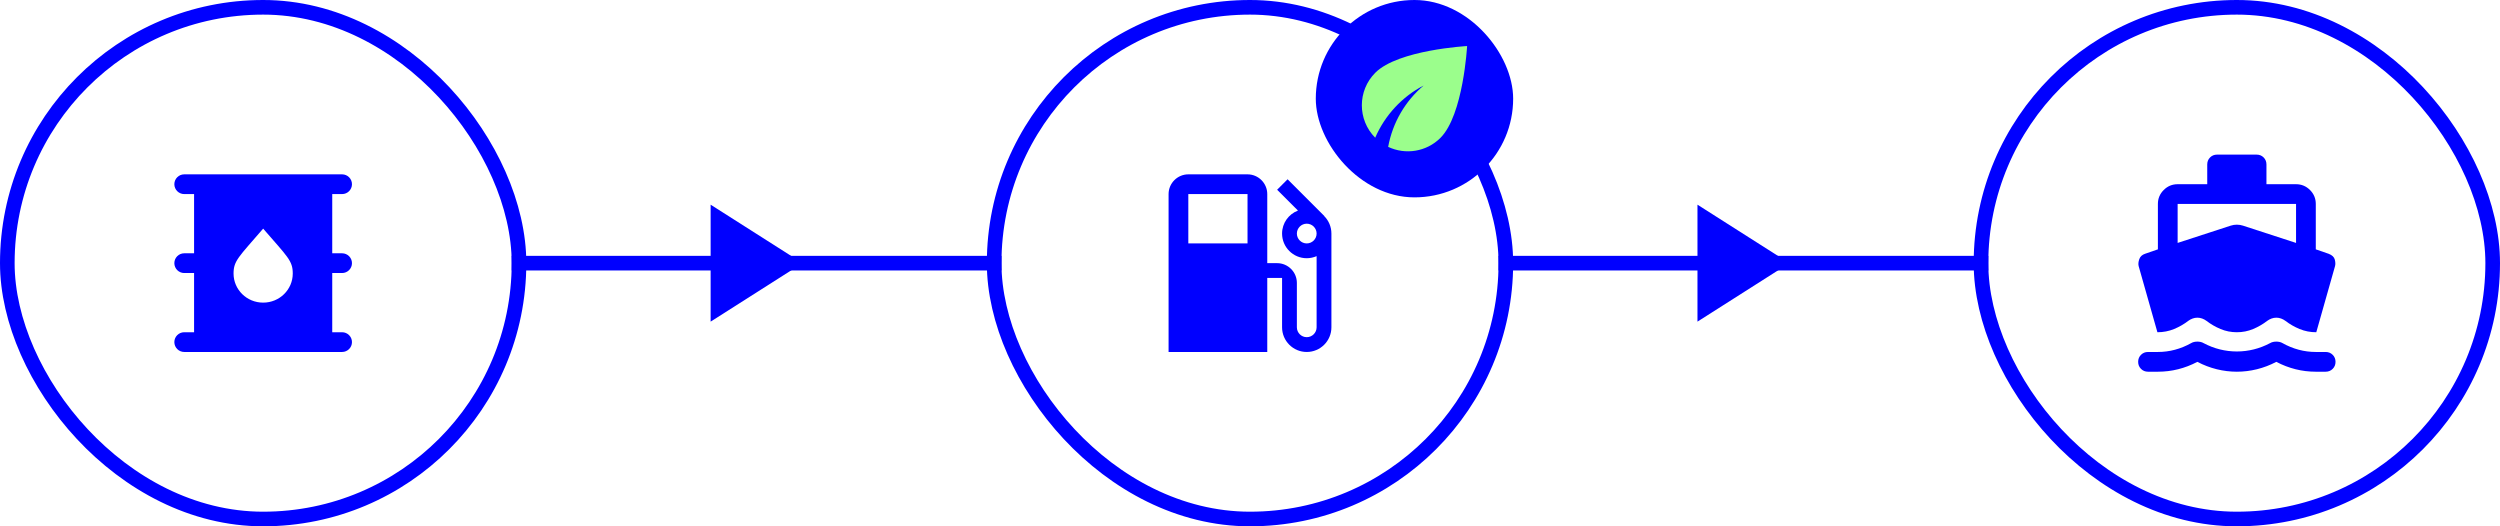
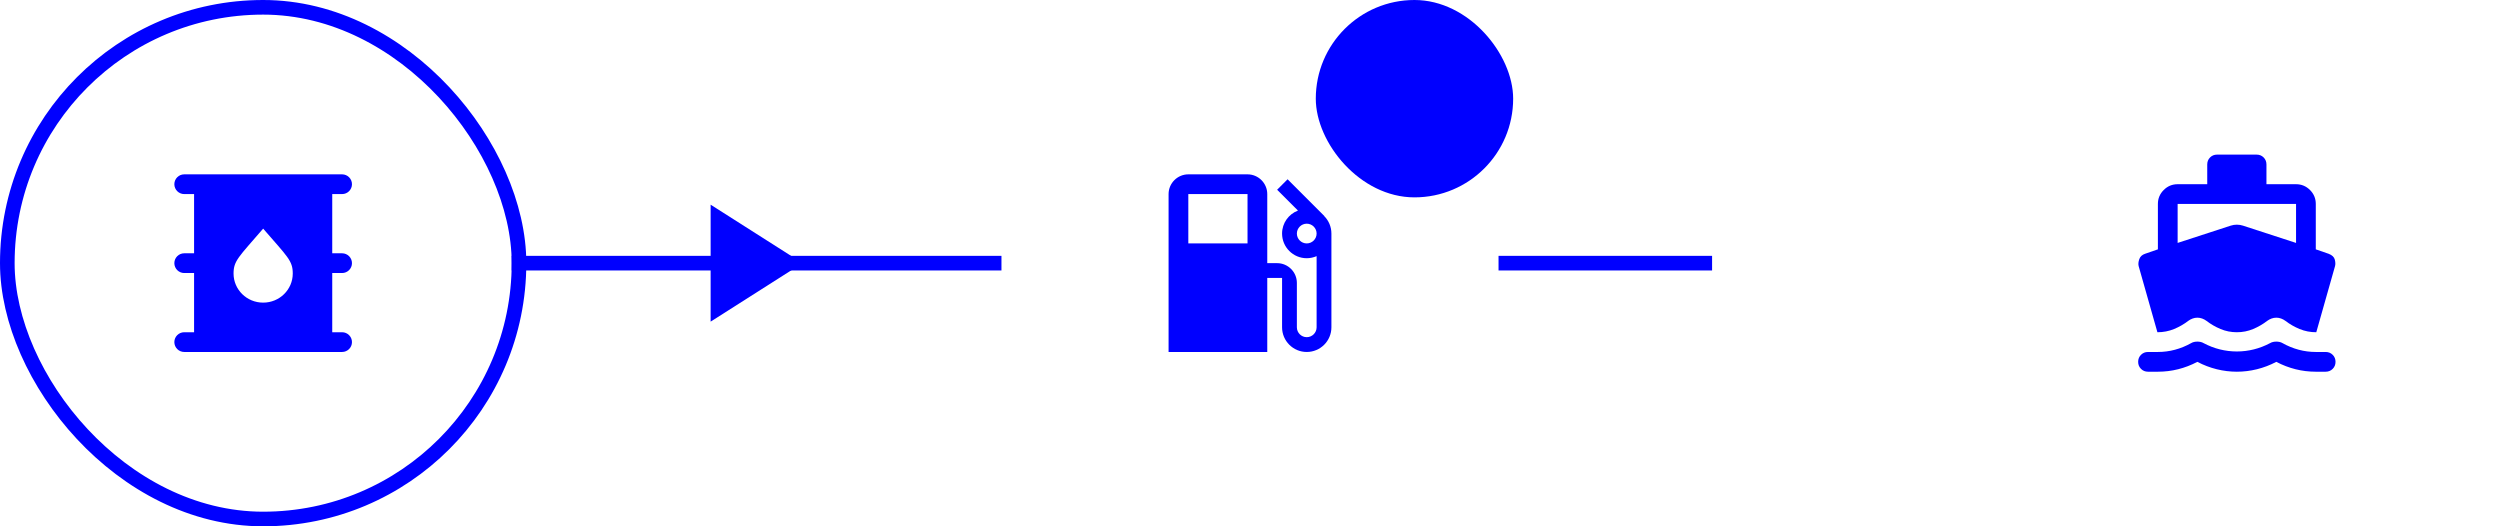
<svg xmlns="http://www.w3.org/2000/svg" width="342" height="72" viewBox="0 0 342 72" fill="none">
  <rect x="1" y="1" width="70" height="70" rx="35" stroke="#0000FF" stroke-width="2" />
  <path d="M46.8 37.35C47.543 37.35 48.15 36.743 48.15 36C48.15 35.258 47.543 34.65 46.8 34.65H45.45V26.55H46.8C47.543 26.55 48.15 25.943 48.15 25.2C48.15 24.458 47.543 23.85 46.8 23.85H25.2C24.458 23.85 23.85 24.458 23.85 25.2C23.85 25.943 24.458 26.55 25.2 26.55H26.55V34.65H25.2C24.458 34.65 23.85 35.258 23.85 36C23.85 36.743 24.458 37.35 25.2 37.35H26.55V45.45H25.2C24.458 45.45 23.85 46.058 23.85 46.8C23.85 47.543 24.458 48.15 25.2 48.15H46.8C47.543 48.15 48.15 47.543 48.15 46.8C48.15 46.058 47.543 45.45 46.8 45.45H45.45V37.35H46.8ZM36 41.4C33.759 41.4 31.95 39.618 31.95 37.418C31.95 35.663 32.652 35.163 36 31.275C39.335 35.136 40.05 35.649 40.05 37.418C40.05 39.618 38.241 41.4 36 41.4Z" fill="#0000FF" />
  <rect x="70" y="35" width="29.214" height="2" fill="#0000FF" />
  <path d="M97.214 28V44L109.786 36L97.214 28Z" fill="#0000FF" />
  <rect x="107.786" y="35" width="29.214" height="2" fill="#0000FF" />
-   <rect x="136" y="1" width="70" height="70" rx="35" stroke="#0000FF" stroke-width="2" />
-   <path d="M181.152 29.561L181.165 29.547L176.143 24.525L174.712 25.956L177.561 28.805C176.292 29.291 175.387 30.506 175.387 31.95C175.387 33.813 176.899 35.325 178.762 35.325C179.248 35.325 179.694 35.217 180.112 35.042V44.775C180.112 45.518 179.505 46.125 178.762 46.125C178.02 46.125 177.412 45.518 177.412 44.775V38.7C177.412 37.215 176.197 36 174.712 36H173.362V26.55C173.362 25.065 172.147 23.85 170.662 23.85H162.562C161.077 23.85 159.862 25.065 159.862 26.55V48.15H173.362V38.025H175.387V44.775C175.387 46.638 176.899 48.15 178.762 48.15C180.625 48.15 182.137 46.638 182.137 44.775V31.95C182.137 31.019 181.759 30.168 181.152 29.561ZM170.662 33.3H162.562V26.55H170.662V33.3ZM178.762 33.3C178.02 33.3 177.412 32.693 177.412 31.95C177.412 31.208 178.02 30.6 178.762 30.6C179.505 30.6 180.112 31.208 180.112 31.95C180.112 32.693 179.505 33.3 178.762 33.3Z" fill="#0000FF" />
+   <path d="M181.152 29.561L181.165 29.547L176.143 24.525L174.712 25.956L177.561 28.805C176.292 29.291 175.387 30.506 175.387 31.95C175.387 33.813 176.899 35.325 178.762 35.325C179.248 35.325 179.694 35.217 180.112 35.042V44.775C180.112 45.518 179.505 46.125 178.762 46.125C178.02 46.125 177.412 45.518 177.412 44.775V38.7C177.412 37.215 176.197 36 174.712 36H173.362V26.55C173.362 25.065 172.147 23.85 170.662 23.85H162.562C161.077 23.85 159.862 25.065 159.862 26.55V48.15H173.362V38.025H175.387V44.775C175.387 46.638 176.899 48.15 178.762 48.15C180.625 48.15 182.137 46.638 182.137 44.775V31.95C182.137 31.019 181.759 30.168 181.152 29.561ZM170.662 33.3H162.562V26.55H170.662V33.3M178.762 33.3C178.02 33.3 177.412 32.693 177.412 31.95C177.412 31.208 178.02 30.6 178.762 30.6C179.505 30.6 180.112 31.208 180.112 31.95C180.112 32.693 179.505 33.3 178.762 33.3Z" fill="#0000FF" />
  <rect x="180" y="-0" width="27" height="27" rx="13.5" fill="#0000FF" />
-   <path d="M188.145 9.946C185.688 12.403 185.688 16.383 188.127 18.841C189.45 15.78 191.808 13.223 194.751 11.701C192.258 13.808 190.512 16.752 189.9 20.092C192.24 21.2 195.12 20.794 197.055 18.859C200.187 15.726 200.7 6.299 200.7 6.299C200.7 6.299 191.277 6.812 188.145 9.946Z" fill="#9BFE8C" />
  <rect x="205" y="35" width="29.214" height="2" fill="#0000FF" />
-   <path d="M232.214 28V44L244.786 36L232.214 28Z" fill="#0000FF" />
-   <rect x="242.786" y="35" width="29.214" height="2" fill="#0000FF" />
-   <rect x="271" y="1" width="70" height="70" rx="35" stroke="#0000FF" stroke-width="2" />
  <path d="M295.133 45.45L292.567 36.405C292.5 36.135 292.528 35.82 292.651 35.46C292.775 35.1 293.04 34.852 293.445 34.717L295.2 34.11V27.9C295.2 27.157 295.465 26.522 295.994 25.994C296.522 25.465 297.158 25.2 297.9 25.2H301.95V22.5C301.95 22.117 302.08 21.797 302.339 21.537C302.597 21.279 302.918 21.15 303.3 21.15H308.7C309.083 21.15 309.403 21.279 309.663 21.537C309.921 21.797 310.05 22.117 310.05 22.5V25.2H314.1C314.843 25.2 315.478 25.465 316.008 25.994C316.536 26.522 316.8 27.157 316.8 27.9V34.11L318.555 34.717C319.028 34.897 319.309 35.162 319.399 35.51C319.489 35.859 319.5 36.157 319.433 36.405L316.868 45.45C316.058 45.45 315.298 45.304 314.59 45.011C313.881 44.719 313.234 44.347 312.649 43.897C312.469 43.762 312.272 43.655 312.059 43.576C311.845 43.498 311.625 43.459 311.4 43.459C311.175 43.459 310.955 43.498 310.741 43.576C310.528 43.655 310.331 43.762 310.151 43.897C309.566 44.347 308.925 44.719 308.228 45.011C307.53 45.304 306.788 45.45 306 45.45C305.213 45.45 304.47 45.304 303.773 45.011C303.075 44.719 302.434 44.347 301.849 43.897C301.669 43.762 301.472 43.655 301.259 43.576C301.045 43.498 300.825 43.459 300.6 43.459C300.375 43.459 300.156 43.498 299.943 43.576C299.728 43.655 299.531 43.762 299.351 43.897C298.766 44.347 298.12 44.719 297.411 45.011C296.702 45.304 295.943 45.45 295.133 45.45ZM293.85 50.85C293.468 50.85 293.147 50.72 292.889 50.461C292.63 50.203 292.5 49.882 292.5 49.5C292.5 49.117 292.63 48.797 292.889 48.539C293.147 48.279 293.468 48.15 293.85 48.15H295.2C295.988 48.15 296.764 48.049 297.529 47.846C298.294 47.644 299.036 47.34 299.756 46.935C299.869 46.867 299.998 46.816 300.144 46.782C300.29 46.749 300.443 46.732 300.6 46.732C300.758 46.732 300.91 46.749 301.056 46.782C301.202 46.816 301.331 46.867 301.444 46.935C302.164 47.317 302.906 47.604 303.671 47.795C304.436 47.986 305.213 48.082 306 48.082C306.788 48.082 307.564 47.986 308.329 47.795C309.094 47.604 309.836 47.317 310.556 46.935C310.669 46.867 310.798 46.816 310.945 46.782C311.091 46.749 311.243 46.732 311.4 46.732C311.558 46.732 311.709 46.749 311.855 46.782C312.002 46.816 312.131 46.867 312.244 46.935C312.964 47.34 313.706 47.644 314.471 47.846C315.236 48.049 316.013 48.15 316.8 48.15H318.15C318.533 48.15 318.853 48.279 319.111 48.539C319.37 48.797 319.5 49.117 319.5 49.5C319.5 49.882 319.37 50.203 319.111 50.461C318.853 50.72 318.533 50.85 318.15 50.85H316.8C315.855 50.85 314.933 50.737 314.033 50.512C313.133 50.287 312.255 49.95 311.4 49.5C310.545 49.95 309.662 50.287 308.751 50.512C307.84 50.737 306.923 50.85 306 50.85C305.078 50.85 304.161 50.737 303.25 50.512C302.338 50.287 301.455 49.95 300.6 49.5C299.745 49.95 298.868 50.287 297.968 50.512C297.068 50.737 296.145 50.85 295.2 50.85H293.85ZM297.9 33.232L305.156 30.87C305.426 30.78 305.708 30.735 306 30.735C306.293 30.735 306.574 30.78 306.844 30.87L314.1 33.232V27.9H297.9V33.232Z" fill="#0000FF" />
</svg>